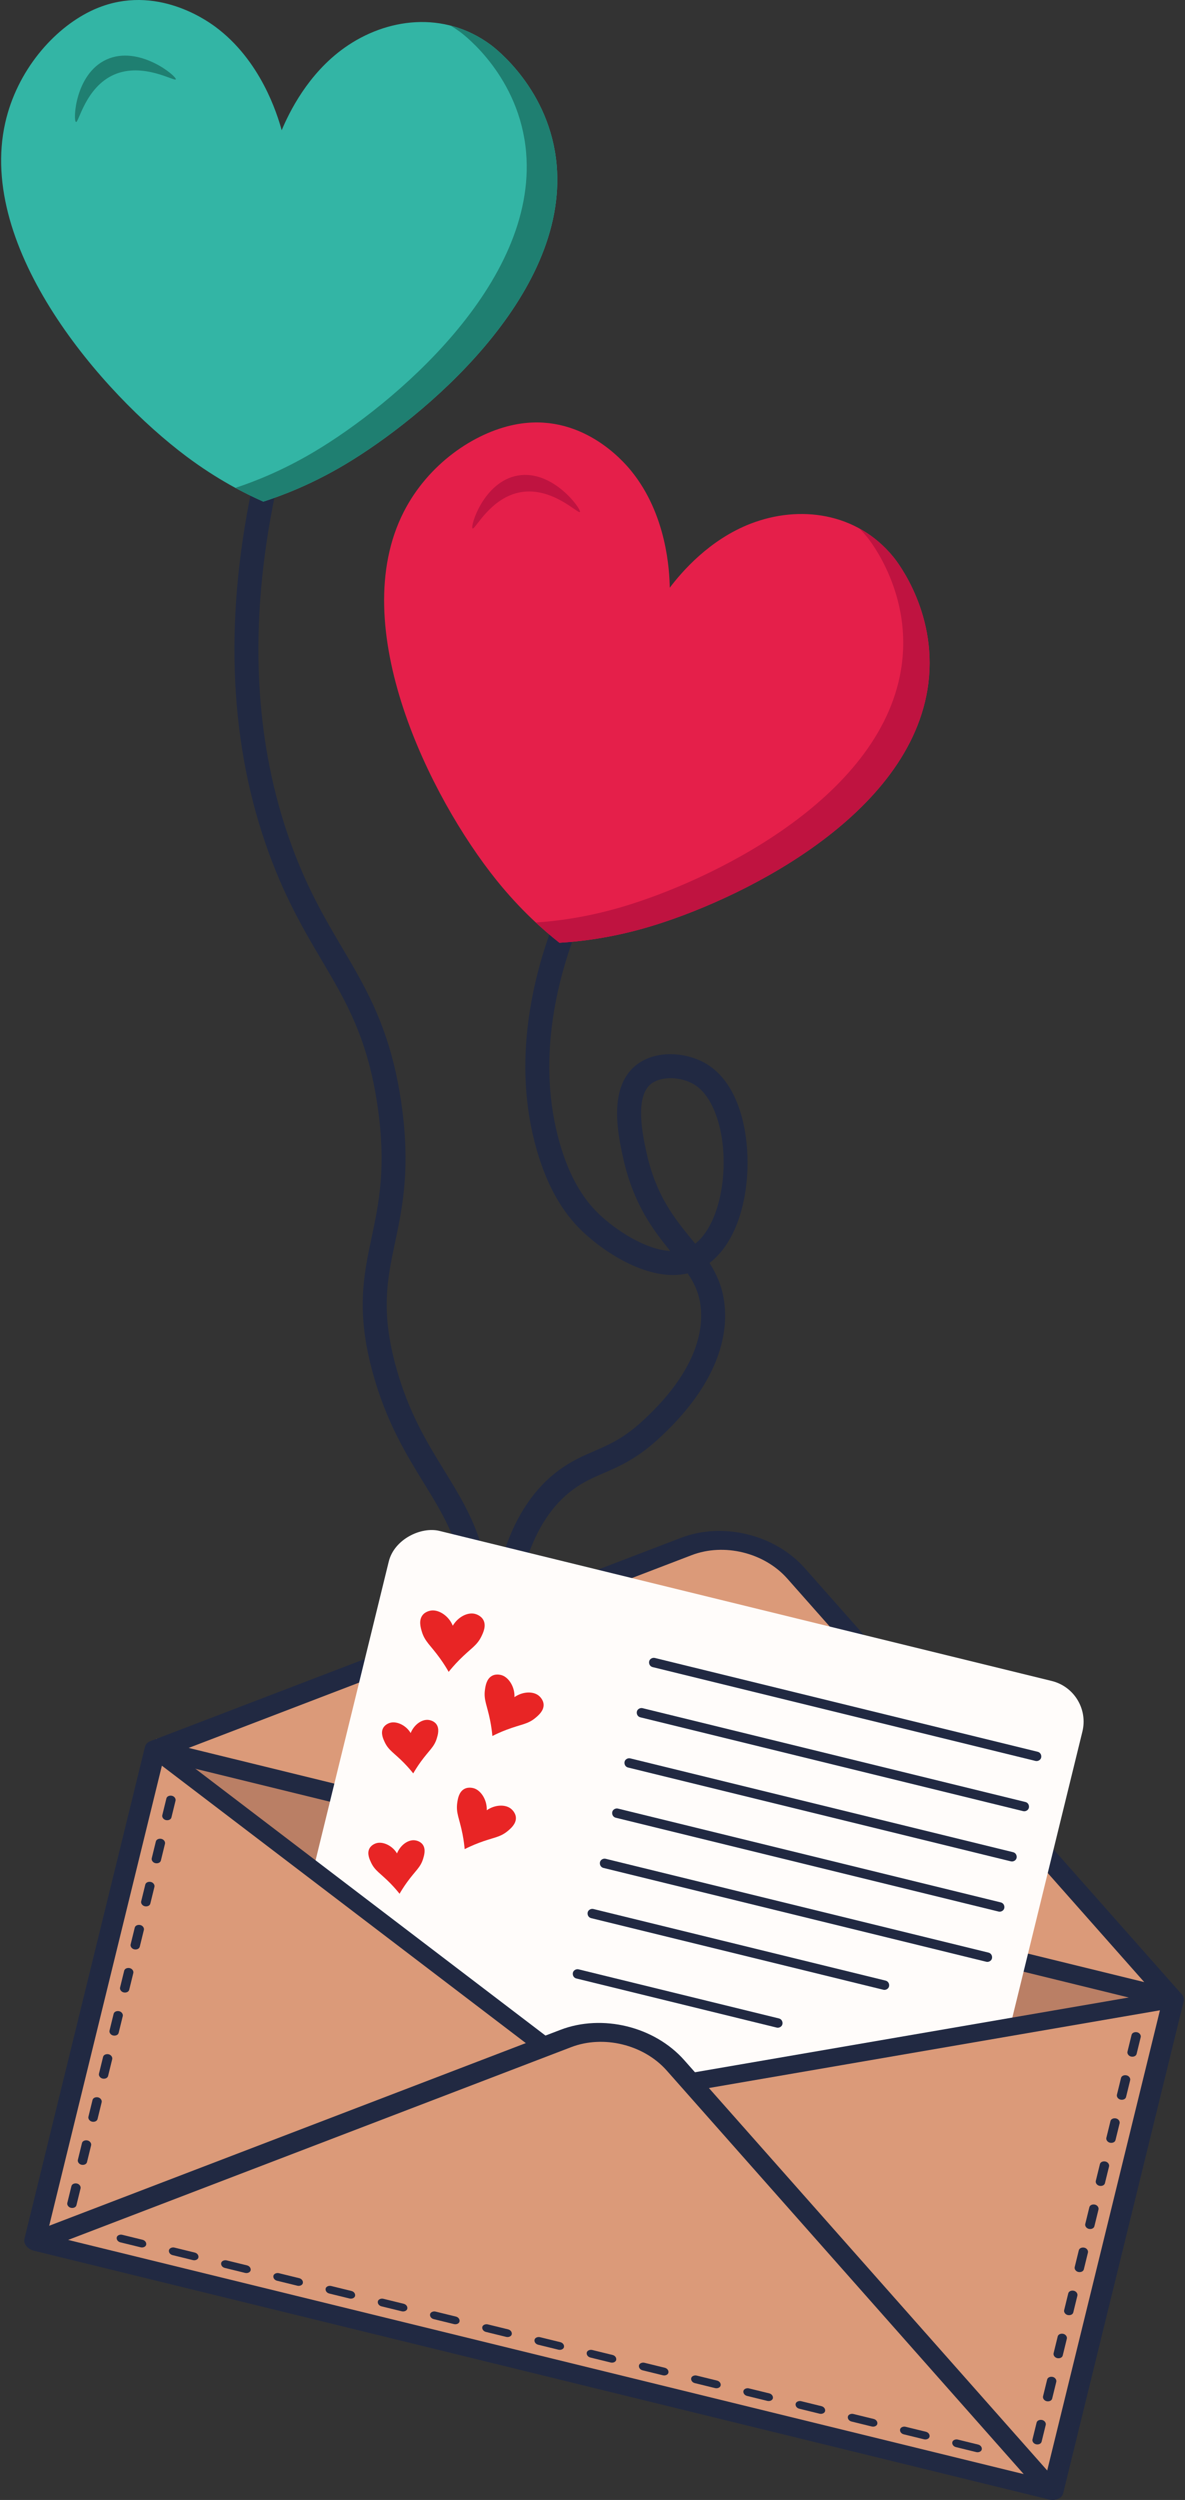
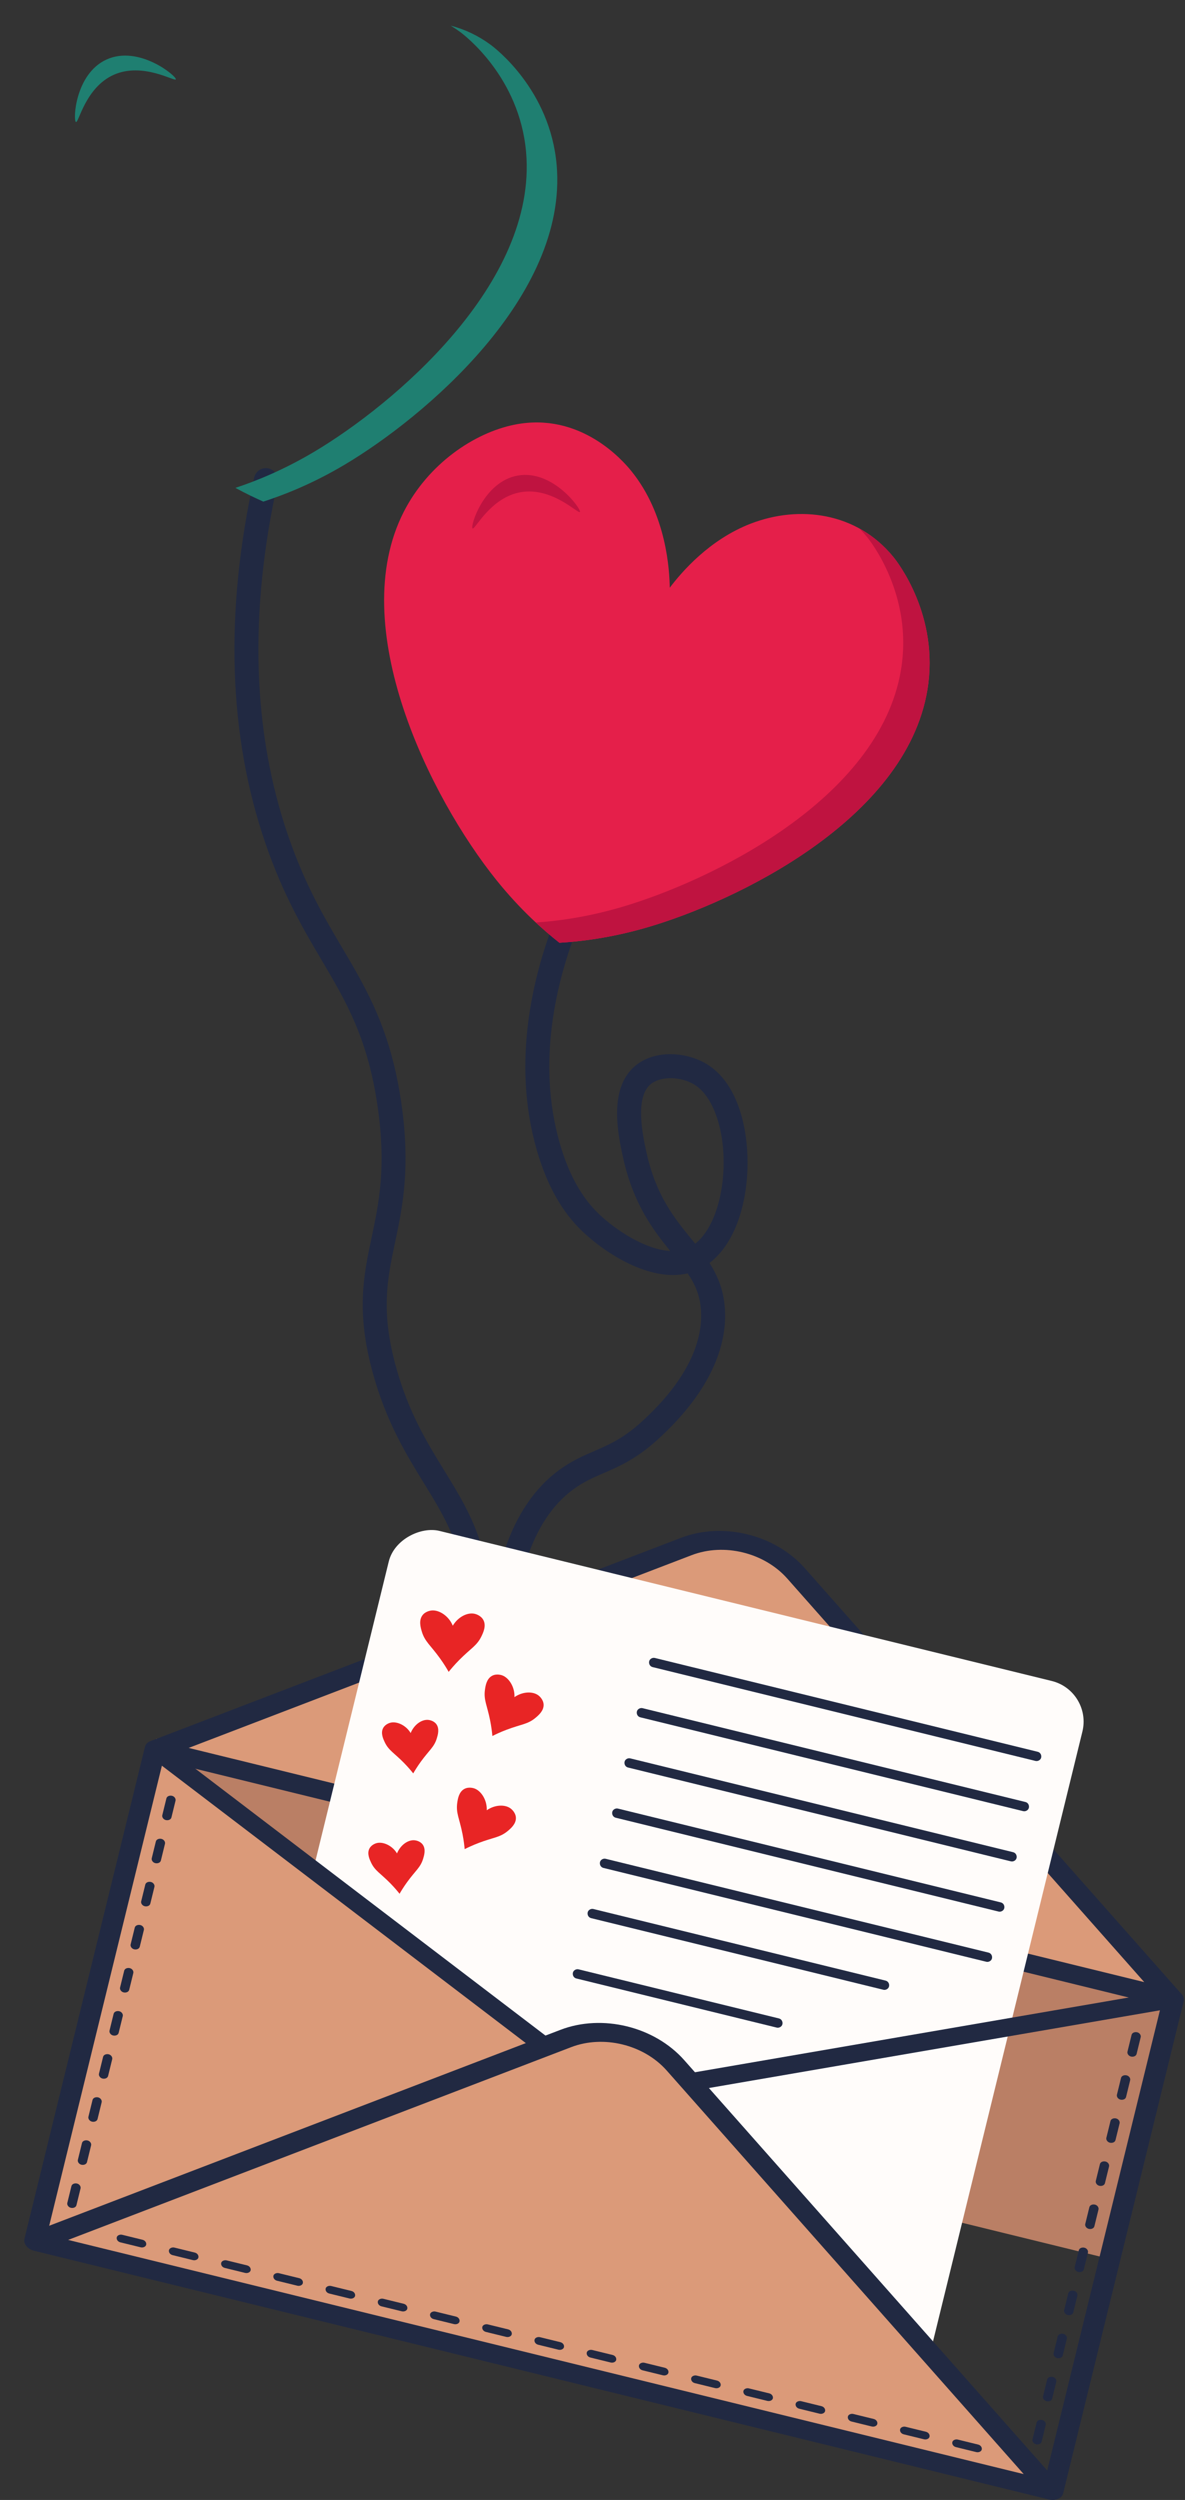
<svg xmlns="http://www.w3.org/2000/svg" id="_圖層_1" data-name="圖層_1" version="1.1" viewBox="0 0 403 850">
  <rect x="0" y="0" width="403" height="850" fill="#333333" stroke="none" />
  <g>
    <path d="M169.834,575.391c-2.237,0-4.058-1.805-4.074-4.045-.248-35.426,7.964-59.498,24.409-71.544,4.233-3.101,8.12-4.784,11.879-6.412,5.081-2.201,9.879-4.279,16.096-9.924,17.426-15.823,20.652-29.037,20.287-37.336-.237-5.418-1.94-9.323-4.565-13.18-13.023,3.072-28.261-7.118-35.693-14.174-7.054-6.693-12.161-15.762-15.612-27.723-8.604-29.814-1.365-59.204,6.222-78.609.82-2.093,3.181-3.129,5.277-2.31,2.096.819,3.13,3.182,2.311,5.277-7.127,18.231-13.952,45.761-5.98,73.383,3.038,10.53,7.417,18.403,13.391,24.071,5.717,5.426,15.743,12.04,24.162,12.482-5.751-7.062-12.592-15.979-16.048-31.78-1.663-7.602-5.126-23.424,4.139-31.176,6.908-5.778,18.039-4.687,24.803-.292,11.419,7.417,14.247,25.313,13.198,38.384-1.057,13.16-5.719,23.578-12.748,28.938,2.882,4.497,4.987,9.571,5.285,16.351.439,10.041-3.186,25.777-22.951,43.724-7.216,6.553-13.123,9.112-18.336,11.368-3.499,1.516-6.806,2.948-10.3,5.508-14.215,10.413-21.306,32.254-21.077,64.915.016,2.25-1.795,4.086-4.045,4.102h-.029ZM228.069,366.581c-2.664,0-5.159.682-6.806,2.061-5.479,4.584-2.627,17.62-1.408,23.185,3.211,14.68,9.605,22.503,15.245,29.405.447.547.893,1.091,1.334,1.636,5.024-3.932,8.641-12.549,9.481-23.034,1.111-13.834-2.802-26.54-9.513-30.9-2.408-1.563-5.468-2.353-8.332-2.353Z" style="fill: #212942;" />
    <g>
      <path d="M303.823,189.376c-12.474-15.292-32.066-17.642-48.391-11.383-14.257,5.466-23.686,16.6-27.66,21.834-.091-5.714-.987-24.875-13.165-39.789-2.694-3.3-17.209-20.192-39.697-15.633-13.718,2.781-29.253,13.312-37.569,29.561-20.001,39.084,8.957,97.206,31.437,125.211,8.212,10.23,16.133,17.156,21.476,21.368,6.758-.405,17.227-1.558,29.845-5.239,30.087-8.778,87.886-36.448,95.285-80.684,4.246-25.38-10.411-43.835-11.562-45.246Z" style="fill: #e51f4a;" />
      <path d="M160.715,179.677c-.892-.671,3.728-15.865,15.29-17.973,12.011-2.19,21.817,11.51,21.216,12.381-.534.775-9.358-8.53-20.011-6.761-10.445,1.734-15.691,12.958-16.496,12.353Z" style="fill: #bf1340;" />
      <path d="M303.823,189.376c-3.388-4.153-7.304-7.345-11.534-9.675.88.896,1.735,1.843,2.556,2.851,1.151,1.411,15.807,19.866,11.562,45.246-7.399,44.235-65.198,71.906-95.285,80.684-12.049,3.515-22.128,4.723-28.898,5.178,3.024,2.813,5.762,5.097,8.032,6.886,6.758-.405,17.226-1.558,29.845-5.239,30.087-8.778,87.886-36.448,95.285-80.684,4.246-25.38-10.411-43.835-11.562-45.246Z" style="fill: #bf1340;" />
    </g>
  </g>
  <g>
    <path d="M147.895,598.426c-.711,0-1.431-.186-2.086-.577-1.932-1.154-2.562-3.655-1.408-5.586,9.845-16.484,14.516-33.047,13.881-49.227-.66-16.875-6.881-26.989-14.083-38.701-5.985-9.732-12.769-20.764-17.342-37.266-5.821-21.003-3.222-33.302-.473-46.322,2.481-11.74,5.044-23.88,2.032-44.598-3.374-23.183-10.622-35.457-19.013-49.67-6.131-10.383-13.08-22.152-19.084-39.594-12.675-36.823-13.978-78.717-3.872-124.518.485-2.196,2.651-3.588,4.857-3.101,2.196.485,3.585,2.659,3.1,4.856-9.778,44.315-8.561,84.726,3.62,120.111,5.733,16.662,12.17,27.562,18.394,38.103,8.462,14.332,16.456,27.869,20.06,52.64,3.222,22.156.383,35.596-2.121,47.455-2.649,12.543-4.938,23.374.352,42.463,4.265,15.391,10.45,25.448,16.43,35.173,7.477,12.159,14.54,23.643,15.284,42.65.699,17.785-4.357,35.86-15.027,53.724-.762,1.277-2.115,1.986-3.501,1.986Z" style="fill: #212942;" />
    <g>
-       <path d="M166.843,15.213c-15.892-11.7-35.451-9.094-49.701,1.036-12.445,8.846-18.801,21.979-21.346,28.038-1.512-5.511-7.155-23.844-22.665-35.253-3.432-2.524-21.699-15.266-42.34-5.247C18.199,9.9,5.778,23.97,1.774,41.779c-9.63,42.836,32.899,91.907,61.649,113.426,10.502,7.861,19.9,12.594,26.124,15.342,6.444-2.077,16.295-5.802,27.598-12.512,26.95-15.999,76.029-57.201,72.171-101.884-2.213-25.637-21.006-39.857-22.473-40.937Z" style="fill: #33b5a5;" />
      <path d="M25.834,41.485c-1.031-.427-.343-16.294,10.329-21.216,11.086-5.114,23.997,5.709,23.632,6.703-.324.884-11.188-5.929-21.065-1.561-9.683,4.283-11.967,16.459-12.897,16.074Z" style="fill: #1f7f71;" />
      <path d="M166.843,15.213c-4.316-3.178-8.904-5.293-13.582-6.495,1.076.648,2.139,1.353,3.186,2.124,1.467,1.08,20.259,15.299,22.473,40.937,3.858,44.684-45.221,85.885-72.172,101.884-10.792,6.407-20.253,10.089-26.696,12.216,3.63,1.971,6.85,3.501,9.494,4.667,6.444-2.077,16.295-5.802,27.598-12.512,26.95-15.999,76.029-57.201,72.171-101.884-2.213-25.637-21.006-39.857-22.473-40.937Z" style="fill: #1f7f71;" />
    </g>
  </g>
  <g>
    <polygon points="30.735 683.114 376.567 767.85 398.62 675.809 53.171 591.167 30.735 683.114" style="fill: #ba7f65;" />
    <g>
      <path d="M267.689,531.528l130.931,147.98-345.449-84.642,184.509-70.691c10.558-4.045,22.517-1.115,30.009,7.353Z" style="fill: #db9a79;" />
      <path d="M397.866,682.585l-345.449-84.642c-1.567-.384-2.77-1.536-3.009-2.882-.239-1.346.536-2.6,1.939-3.138l180.233-69.053c14.275-5.469,31.989-1.13,42.121,10.32h0l127.896,144.551c.996,1.126,1.104,2.596.269,3.679s-2.433,1.548-4,1.164ZM64.159,594.298l324.98,79.627-121.392-137.2c-7.821-8.84-21.501-12.191-32.52-7.968l-171.068,65.542Z" style="fill: #212942;" />
    </g>
    <rect x="99.823" y="545.194" width="248.343" height="242.877" rx="14.233" ry="14.233" transform="translate(-476.792 725.545) rotate(-76.233)" style="fill: #fffcfa;" />
    <g>
      <path d="M163.746,556.326c-1.543,3.234-3.645,4.114-7.518,8.027-1.695,1.712-2.935,3.202-3.643,4.086-.56-.985-1.554-2.652-2.961-4.608-3.213-4.468-5.152-5.665-6.173-9.1-.382-1.289-1.112-3.743.213-5.519,1.103-1.479,3.001-1.637,3.256-1.655,2.516-.17,5.749,1.925,7.06,5.194,1.805-3.023,5.005-4.614,7.463-4.051.25.058,2.098.509,2.959,2.144,1.03,1.958-.075,4.272-.656,5.482Z" style="fill: #e82525;" />
      <path d="M182.101,584.078c-2.65,2.222-4.847,2.153-9.814,4.038-2.173.824-3.858,1.636-4.834,2.129-.097-1.089-.303-2.951-.755-5.231-1.033-5.209-2.256-7.036-1.777-10.461.18-1.284.522-3.732,2.396-4.76,1.561-.857,3.29-.235,3.521-.149,2.277.858,4.277,3.991,4.12,7.386,2.795-1.931,6.241-2.048,8.174-.569.196.151,1.639,1.287,1.74,3.067.12,2.131-1.776,3.721-2.77,4.551Z" style="fill: #e82525;" />
      <path d="M172.677,622.542c-2.65,2.222-4.847,2.153-9.814,4.038-2.173.824-3.858,1.636-4.834,2.129-.097-1.089-.303-2.951-.755-5.231-1.033-5.209-2.256-7.036-1.777-10.461.18-1.284.522-3.732,2.396-4.76,1.561-.857,3.29-.235,3.521-.149,2.277.858,4.277,3.991,4.12,7.386,2.795-1.931,6.241-2.048,8.174-.569.196.151,1.639,1.287,1.74,3.067.12,2.131-1.776,3.721-2.77,4.551Z" style="fill: #e82525;" />
      <path d="M148.554,591.037c-.902,2.994-2.599,4.031-5.42,7.918-1.235,1.701-2.107,3.15-2.6,4.007-.613-.775-1.692-2.081-3.164-3.582-3.363-3.427-5.194-4.203-6.529-7.03-.5-1.061-1.455-3.081-.548-4.788.755-1.422,2.372-1.809,2.589-1.859,2.147-.48,5.213.898,6.777,3.543,1.156-2.846,3.704-4.643,5.899-4.482.223.017,1.877.161,2.836,1.457,1.147,1.552.502,3.694.161,4.815Z" style="fill: #e82525;" />
      <path d="M143.906,631.965c-.902,2.994-2.599,4.031-5.42,7.918-1.235,1.701-2.107,3.15-2.6,4.007-.613-.775-1.692-2.081-3.164-3.582-3.363-3.427-5.194-4.203-6.529-7.03-.5-1.061-1.455-3.081-.548-4.788.755-1.422,2.372-1.809,2.589-1.859,2.147-.48,5.213.898,6.777,3.543,1.156-2.846,3.704-4.643,5.899-4.482.223.017,1.877.161,2.836,1.457,1.147,1.552.502,3.694.161,4.815Z" style="fill: #e82525;" />
    </g>
    <g>
      <path d="M221.94,566.82c2.304.565,127.913,31.341,130.217,31.906.813.199,1.768-.325,1.936-1.174.169-.852-.302-1.723-1.174-1.936-2.304-.565-127.913-31.341-130.217-31.906-.813-.199-1.768.325-1.936,1.174-.169.852.302,1.723,1.174,1.936h0Z" style="fill: #212942;" />
      <path d="M217.757,583.891c2.304.565,127.913,31.341,130.217,31.906.813.199,1.768-.325,1.936-1.174.169-.852-.302-1.723-1.174-1.936-2.304-.565-127.913-31.341-130.217-31.906-.813-.199-1.768.325-1.936,1.174-.169.852.302,1.723,1.174,1.936h0Z" style="fill: #212942;" />
      <path d="M213.575,600.961c2.304.565,127.913,31.341,130.217,31.906.813.199,1.768-.325,1.936-1.174.169-.852-.302-1.723-1.174-1.936-2.304-.565-127.913-31.341-130.217-31.906-.813-.199-1.768.325-1.936,1.174-.169.852.302,1.723,1.174,1.936h0Z" style="fill: #212942;" />
      <path d="M209.392,618.032c2.304.565,127.913,31.341,130.217,31.906.813.199,1.768-.325,1.936-1.174.169-.852-.302-1.723-1.174-1.936-2.304-.565-127.913-31.341-130.217-31.906-.813-.199-1.768.325-1.936,1.174-.169.852.302,1.723,1.174,1.936h0Z" style="fill: #212942;" />
      <path d="M205.209,635.102c2.304.565,127.913,31.341,130.217,31.906.813.199,1.768-.325,1.936-1.174.169-.852-.302-1.723-1.174-1.936-2.304-.565-127.913-31.341-130.217-31.906-.813-.199-1.768.325-1.936,1.174-.169.852.302,1.723,1.174,1.936h0Z" style="fill: #212942;" />
      <path d="M201.027,652.173c2.304.565,97.089,23.789,99.393,24.353.813.199,1.768-.325,1.936-1.174.169-.852-.302-1.723-1.174-1.936-2.304-.565-97.089-23.789-99.393-24.353-.813-.199-1.768.325-1.936,1.174-.169.852.302,1.723,1.174,1.936h0Z" style="fill: #212942;" />
      <path d="M195.999,672.691c2.304.565,65.853,16.135,68.157,16.7.813.199,1.768-.325,1.936-1.174.169-.852-.302-1.723-1.174-1.936-2.304-.565-65.853-16.135-68.157-16.7-.813-.199-1.768.325-1.936,1.174-.169.852.302,1.723,1.174,1.936h0Z" style="fill: #212942;" />
    </g>
    <g>
      <polygon points="224.24 725.445 52.759 594.766 11.771 762.048 224.24 725.445" style="fill: #db9a79;" />
      <path d="M11.073,764.898c-.619-.152-1.203-.44-1.684-.846-.911-.77-1.319-1.852-1.074-2.851l40.987-167.282c.245-.999,1.106-1.77,2.27-2.031,1.164-.262,2.46.025,3.418.754l171.481,130.679c1.012.771,1.483,1.915,1.224,2.971s-1.205,1.853-2.459,2.069l-212.468,36.603c-.56.096-1.142.07-1.695-.065ZM55.056,600.342l-38.67,157.824,200.454-34.534-161.784-123.29Z" style="fill: #212942;" />
    </g>
    <g>
-       <polygon points="186.622 716.227 399.091 679.624 358.103 846.906 186.622 716.227" style="fill: #db9a79;" />
      <path d="M357.405,849.756c-.553-.136-1.081-.381-1.534-.726l-171.482-130.679c-1.012-.771-1.483-1.915-1.224-2.971.259-1.057,1.205-1.853,2.459-2.069l212.47-36.603c1.186-.204,2.47.142,3.379.912.912.77,1.319,1.852,1.075,2.851l-40.987,167.282c-.245.999-1.106,1.77-2.271,2.031-.613.138-1.265.124-1.884-.028ZM194.02,718.04l161.786,123.29,38.67-157.824-200.456,34.534Z" style="fill: #212942;" />
    </g>
    <g>
      <path d="M226.702,698.811l130.931,147.98L12.183,762.149l184.509-70.691c10.558-4.045,22.517-1.115,30.009,7.353Z" style="fill: #db9a79;" />
      <path d="M356.878,849.867L11.429,765.225c-1.567-.384-2.77-1.536-3.009-2.882s.536-2.6,1.939-3.138l180.233-69.053c14.275-5.469,31.989-1.13,42.121,10.32h0l127.896,144.55c.996,1.126,1.104,2.596.269,3.679-.835,1.083-2.433,1.548-4,1.164ZM23.172,761.58l324.98,79.627-121.393-137.2c-7.821-8.84-21.501-12.191-32.52-7.968l-171.067,65.541Z" style="fill: #212942;" />
    </g>
    <g>
      <path d="M56.589,611.472c-.466,1.9-.931,3.8-1.397,5.701-.164.671.393,1.489,1.241,1.664.85.175,1.693-.183,1.869-.902l1.397-5.701c.164-.671-.393-1.489-1.241-1.664-.85-.175-1.693.183-1.869.902h0Z" style="fill: #212942;" />
      <path d="M53,626.12c-.466,1.9-.931,3.8-1.397,5.701-.164.671.393,1.489,1.241,1.664.85.175,1.693-.183,1.869-.902l1.397-5.701c.164-.671-.393-1.489-1.241-1.664-.85-.175-1.693.183-1.869.902h0Z" style="fill: #212942;" />
      <path d="M49.411,640.768c-.466,1.9-.931,3.8-1.397,5.701-.164.671.393,1.489,1.241,1.664.85.175,1.693-.183,1.869-.902l1.397-5.701c.164-.671-.393-1.489-1.241-1.664-.85-.175-1.693.183-1.869.902h0Z" style="fill: #212942;" />
      <path d="M45.822,655.416c-.466,1.9-.931,3.8-1.397,5.701-.164.671.393,1.489,1.241,1.664.85.175,1.693-.183,1.869-.902l1.397-5.701c.164-.671-.393-1.489-1.241-1.664-.85-.175-1.693.183-1.869.902h0Z" style="fill: #212942;" />
      <path d="M42.232,670.064c-.466,1.9-.931,3.8-1.397,5.701-.164.671.393,1.489,1.241,1.664.85.175,1.693-.183,1.869-.902.466-1.9.931-3.8,1.397-5.701.164-.671-.393-1.489-1.241-1.664-.85-.175-1.693.183-1.869.902h0Z" style="fill: #212942;" />
      <path d="M38.643,684.712c-.466,1.9-.931,3.8-1.397,5.701-.164.671.393,1.489,1.241,1.664.85.175,1.693-.183,1.869-.902.466-1.9.931-3.8,1.397-5.701.164-.671-.393-1.489-1.241-1.664-.85-.175-1.693.183-1.869.902h0Z" style="fill: #212942;" />
      <path d="M35.054,699.36c-.466,1.9-.931,3.8-1.397,5.701-.164.671.393,1.489,1.241,1.664.85.175,1.693-.182,1.869-.902.466-1.9.931-3.8,1.397-5.701.164-.671-.393-1.489-1.241-1.664-.85-.175-1.693.183-1.869.902h0Z" style="fill: #212942;" />
      <path d="M31.465,714.008c-.466,1.9-.931,3.8-1.397,5.701-.164.671.393,1.489,1.241,1.664.85.175,1.693-.182,1.869-.902.466-1.9.931-3.8,1.397-5.701.164-.671-.393-1.489-1.241-1.664-.85-.175-1.693.183-1.869.902h0Z" style="fill: #212942;" />
      <path d="M27.876,728.656c-.466,1.9-.931,3.8-1.397,5.701-.164.671.393,1.489,1.241,1.664.85.175,1.693-.183,1.869-.902.466-1.9.931-3.8,1.397-5.701.164-.671-.393-1.489-1.241-1.664-.85-.175-1.693.183-1.869.902h0Z" style="fill: #212942;" />
      <path d="M24.287,743.304c-.466,1.9-.931,3.8-1.397,5.701-.164.671.393,1.489,1.241,1.664.85.175,1.693-.183,1.869-.902.466-1.9.931-3.8,1.397-5.701.164-.671-.393-1.489-1.241-1.664-.85-.175-1.693.183-1.869.902h0Z" style="fill: #212942;" />
    </g>
    <g>
      <path d="M384.83,691.874c-.466,1.9-.931,3.8-1.397,5.701-.164.671.393,1.489,1.241,1.664.85.175,1.693-.183,1.869-.902.466-1.9.931-3.8,1.397-5.701.164-.671-.393-1.489-1.241-1.664-.85-.175-1.693.183-1.869.902h0Z" style="fill: #212942;" />
      <path d="M381.241,706.522c-.466,1.9-.931,3.8-1.397,5.701-.164.671.393,1.489,1.241,1.664.85.175,1.693-.182,1.869-.902.466-1.9.931-3.8,1.397-5.701.164-.671-.393-1.489-1.241-1.664-.85-.175-1.693.183-1.869.902h0Z" style="fill: #212942;" />
      <path d="M377.652,721.17c-.466,1.9-.931,3.8-1.397,5.701-.164.671.393,1.489,1.241,1.664.85.175,1.693-.182,1.869-.902.466-1.9.931-3.8,1.397-5.701.164-.671-.393-1.489-1.241-1.664-.85-.175-1.693.183-1.869.902h0Z" style="fill: #212942;" />
      <path d="M374.063,735.818c-.466,1.9-.931,3.8-1.397,5.701-.164.671.393,1.489,1.241,1.664.85.175,1.693-.183,1.869-.902.466-1.9.931-3.8,1.397-5.701.164-.671-.393-1.489-1.241-1.664-.85-.175-1.693.183-1.869.902h0Z" style="fill: #212942;" />
      <path d="M370.474,750.466c-.466,1.9-.931,3.8-1.397,5.701-.164.671.393,1.489,1.241,1.664.85.175,1.693-.183,1.869-.902.466-1.9.931-3.8,1.397-5.701.164-.671-.393-1.489-1.241-1.664-.85-.175-1.693.183-1.869.902h0Z" style="fill: #212942;" />
      <path d="M366.885,765.114c-.466,1.9-.931,3.8-1.397,5.701-.164.671.393,1.489,1.241,1.664.85.175,1.693-.183,1.869-.902.466-1.9.931-3.8,1.397-5.701.164-.671-.393-1.489-1.241-1.664-.85-.175-1.693.183-1.869.902h0Z" style="fill: #212942;" />
      <path d="M363.296,779.761c-.466,1.9-.931,3.8-1.397,5.701-.164.671.393,1.489,1.241,1.664.85.175,1.693-.183,1.869-.902.466-1.9.931-3.8,1.397-5.701.164-.671-.393-1.489-1.241-1.664-.85-.175-1.693.183-1.869.902h0Z" style="fill: #212942;" />
      <path d="M359.707,794.409c-.466,1.9-.931,3.8-1.397,5.701-.164.671.393,1.489,1.241,1.664.85.175,1.693-.183,1.869-.902l1.397-5.701c.164-.671-.393-1.489-1.241-1.664-.85-.175-1.693.183-1.869.902h0Z" style="fill: #212942;" />
      <path d="M356.117,809.057c-.466,1.9-.931,3.8-1.397,5.701-.164.671.393,1.489,1.241,1.664.85.175,1.693-.183,1.869-.902l1.397-5.701c.164-.671-.393-1.489-1.241-1.664-.85-.175-1.693.182-1.869.902h0Z" style="fill: #212942;" />
      <path d="M352.528,823.705c-.466,1.9-.931,3.8-1.397,5.701-.164.671.393,1.489,1.241,1.664.85.175,1.693-.183,1.869-.902l1.397-5.701c.164-.671-.393-1.489-1.241-1.664-.85-.175-1.693.182-1.869.902h0Z" style="fill: #212942;" />
    </g>
    <g>
      <path d="M40.938,762.403l6.912,1.694c.813.199,1.737-.2,1.869-.902.133-.704-.369-1.45-1.241-1.664-2.304-.565-4.608-1.129-6.912-1.694-.813-.199-1.737.2-1.869.902-.133.704.369,1.45,1.241,1.664h0Z" style="fill: #212942;" />
      <path d="M58.698,766.754l6.912,1.694c.813.199,1.737-.2,1.869-.902.133-.704-.369-1.45-1.241-1.664-2.304-.565-4.608-1.129-6.912-1.694-.813-.199-1.737.2-1.869.902-.133.704.369,1.45,1.241,1.664h0Z" style="fill: #212942;" />
      <path d="M76.459,771.106l6.912,1.694c.813.199,1.737-.2,1.869-.902.133-.704-.369-1.45-1.241-1.664-2.304-.565-4.608-1.129-6.912-1.694-.813-.199-1.737.2-1.869.902-.133.704.369,1.45,1.241,1.664h0Z" style="fill: #212942;" />
      <path d="M94.219,775.458c2.304.565,4.608,1.129,6.912,1.694.813.199,1.737-.2,1.869-.902.133-.704-.369-1.45-1.241-1.664-2.304-.565-4.608-1.129-6.912-1.694-.813-.199-1.737.2-1.869.902-.133.704.369,1.45,1.241,1.664h0Z" style="fill: #212942;" />
      <path d="M111.98,779.809c2.304.565,4.608,1.129,6.912,1.694.813.199,1.737-.2,1.869-.902.133-.704-.369-1.45-1.241-1.664-2.304-.565-4.608-1.129-6.912-1.694-.813-.199-1.737.2-1.869.902-.133.704.369,1.45,1.241,1.664h0Z" style="fill: #212942;" />
      <path d="M129.74,784.161c2.304.565,4.608,1.129,6.912,1.694.813.199,1.737-.2,1.869-.902.133-.704-.369-1.45-1.241-1.664-2.304-.565-4.608-1.129-6.912-1.694-.813-.199-1.737.2-1.869.902-.133.704.369,1.45,1.241,1.664h0Z" style="fill: #212942;" />
      <path d="M147.501,788.513c2.304.565,4.608,1.129,6.912,1.694.813.199,1.737-.2,1.869-.902.133-.704-.369-1.45-1.241-1.664l-6.912-1.694c-.813-.199-1.737.2-1.869.902-.133.704.369,1.45,1.241,1.664h0Z" style="fill: #212942;" />
      <path d="M165.261,792.864c2.304.565,4.608,1.129,6.912,1.694.813.199,1.737-.2,1.869-.902.133-.704-.369-1.45-1.241-1.664l-6.912-1.694c-.813-.199-1.737.2-1.869.902-.133.704.369,1.45,1.241,1.664h0Z" style="fill: #212942;" />
      <path d="M183.022,797.216l6.912,1.694c.813.199,1.737-.2,1.869-.902.133-.704-.369-1.45-1.241-1.664l-6.912-1.694c-.813-.199-1.737.2-1.869.902-.133.704.369,1.45,1.241,1.664h0Z" style="fill: #212942;" />
      <path d="M200.782,801.568l6.912,1.694c.813.199,1.737-.2,1.869-.902.133-.704-.369-1.45-1.241-1.664l-6.912-1.694c-.813-.199-1.737.2-1.869.902-.133.704.369,1.45,1.241,1.664h0Z" style="fill: #212942;" />
      <path d="M218.543,805.919l6.912,1.694c.813.199,1.737-.2,1.869-.902.133-.704-.369-1.45-1.241-1.664l-6.912-1.694c-.813-.199-1.737.2-1.869.902-.133.704.369,1.45,1.241,1.664h0Z" style="fill: #212942;" />
      <path d="M236.303,810.271l6.912,1.694c.813.199,1.737-.2,1.869-.902.133-.704-.369-1.45-1.241-1.664l-6.912-1.694c-.813-.199-1.737.2-1.869.902-.133.704.369,1.45,1.241,1.664h0Z" style="fill: #212942;" />
      <path d="M254.064,814.623l6.912,1.694c.813.199,1.737-.2,1.869-.902.133-.704-.369-1.45-1.241-1.664-2.304-.565-4.608-1.129-6.912-1.694-.813-.199-1.737.2-1.869.902-.133.704.369,1.45,1.241,1.664h0Z" style="fill: #212942;" />
      <path d="M271.824,818.974l6.912,1.694c.813.199,1.737-.2,1.869-.902.133-.704-.369-1.45-1.241-1.664-2.304-.565-4.608-1.129-6.912-1.694-.813-.199-1.737.2-1.869.902-.133.704.369,1.45,1.241,1.664h0Z" style="fill: #212942;" />
      <path d="M289.585,823.326l6.912,1.694c.813.199,1.737-.2,1.869-.902.133-.704-.369-1.45-1.241-1.664-2.304-.565-4.608-1.129-6.912-1.694-.813-.199-1.737.2-1.869.902-.133.704.369,1.45,1.241,1.664h0Z" style="fill: #212942;" />
      <path d="M307.345,827.678l6.912,1.694c.813.199,1.737-.2,1.869-.902.133-.704-.369-1.45-1.241-1.664-2.304-.565-4.608-1.129-6.912-1.694-.813-.199-1.737.2-1.869.902-.133.704.369,1.45,1.241,1.664h0Z" style="fill: #212942;" />
      <path d="M325.106,832.029c2.304.565,4.608,1.129,6.912,1.694.813.199,1.737-.2,1.869-.902.133-.704-.369-1.45-1.241-1.664-2.304-.565-4.608-1.129-6.912-1.694-.813-.199-1.737.2-1.869.902-.133.704.369,1.45,1.241,1.664h0Z" style="fill: #212942;" />
    </g>
  </g>
</svg>